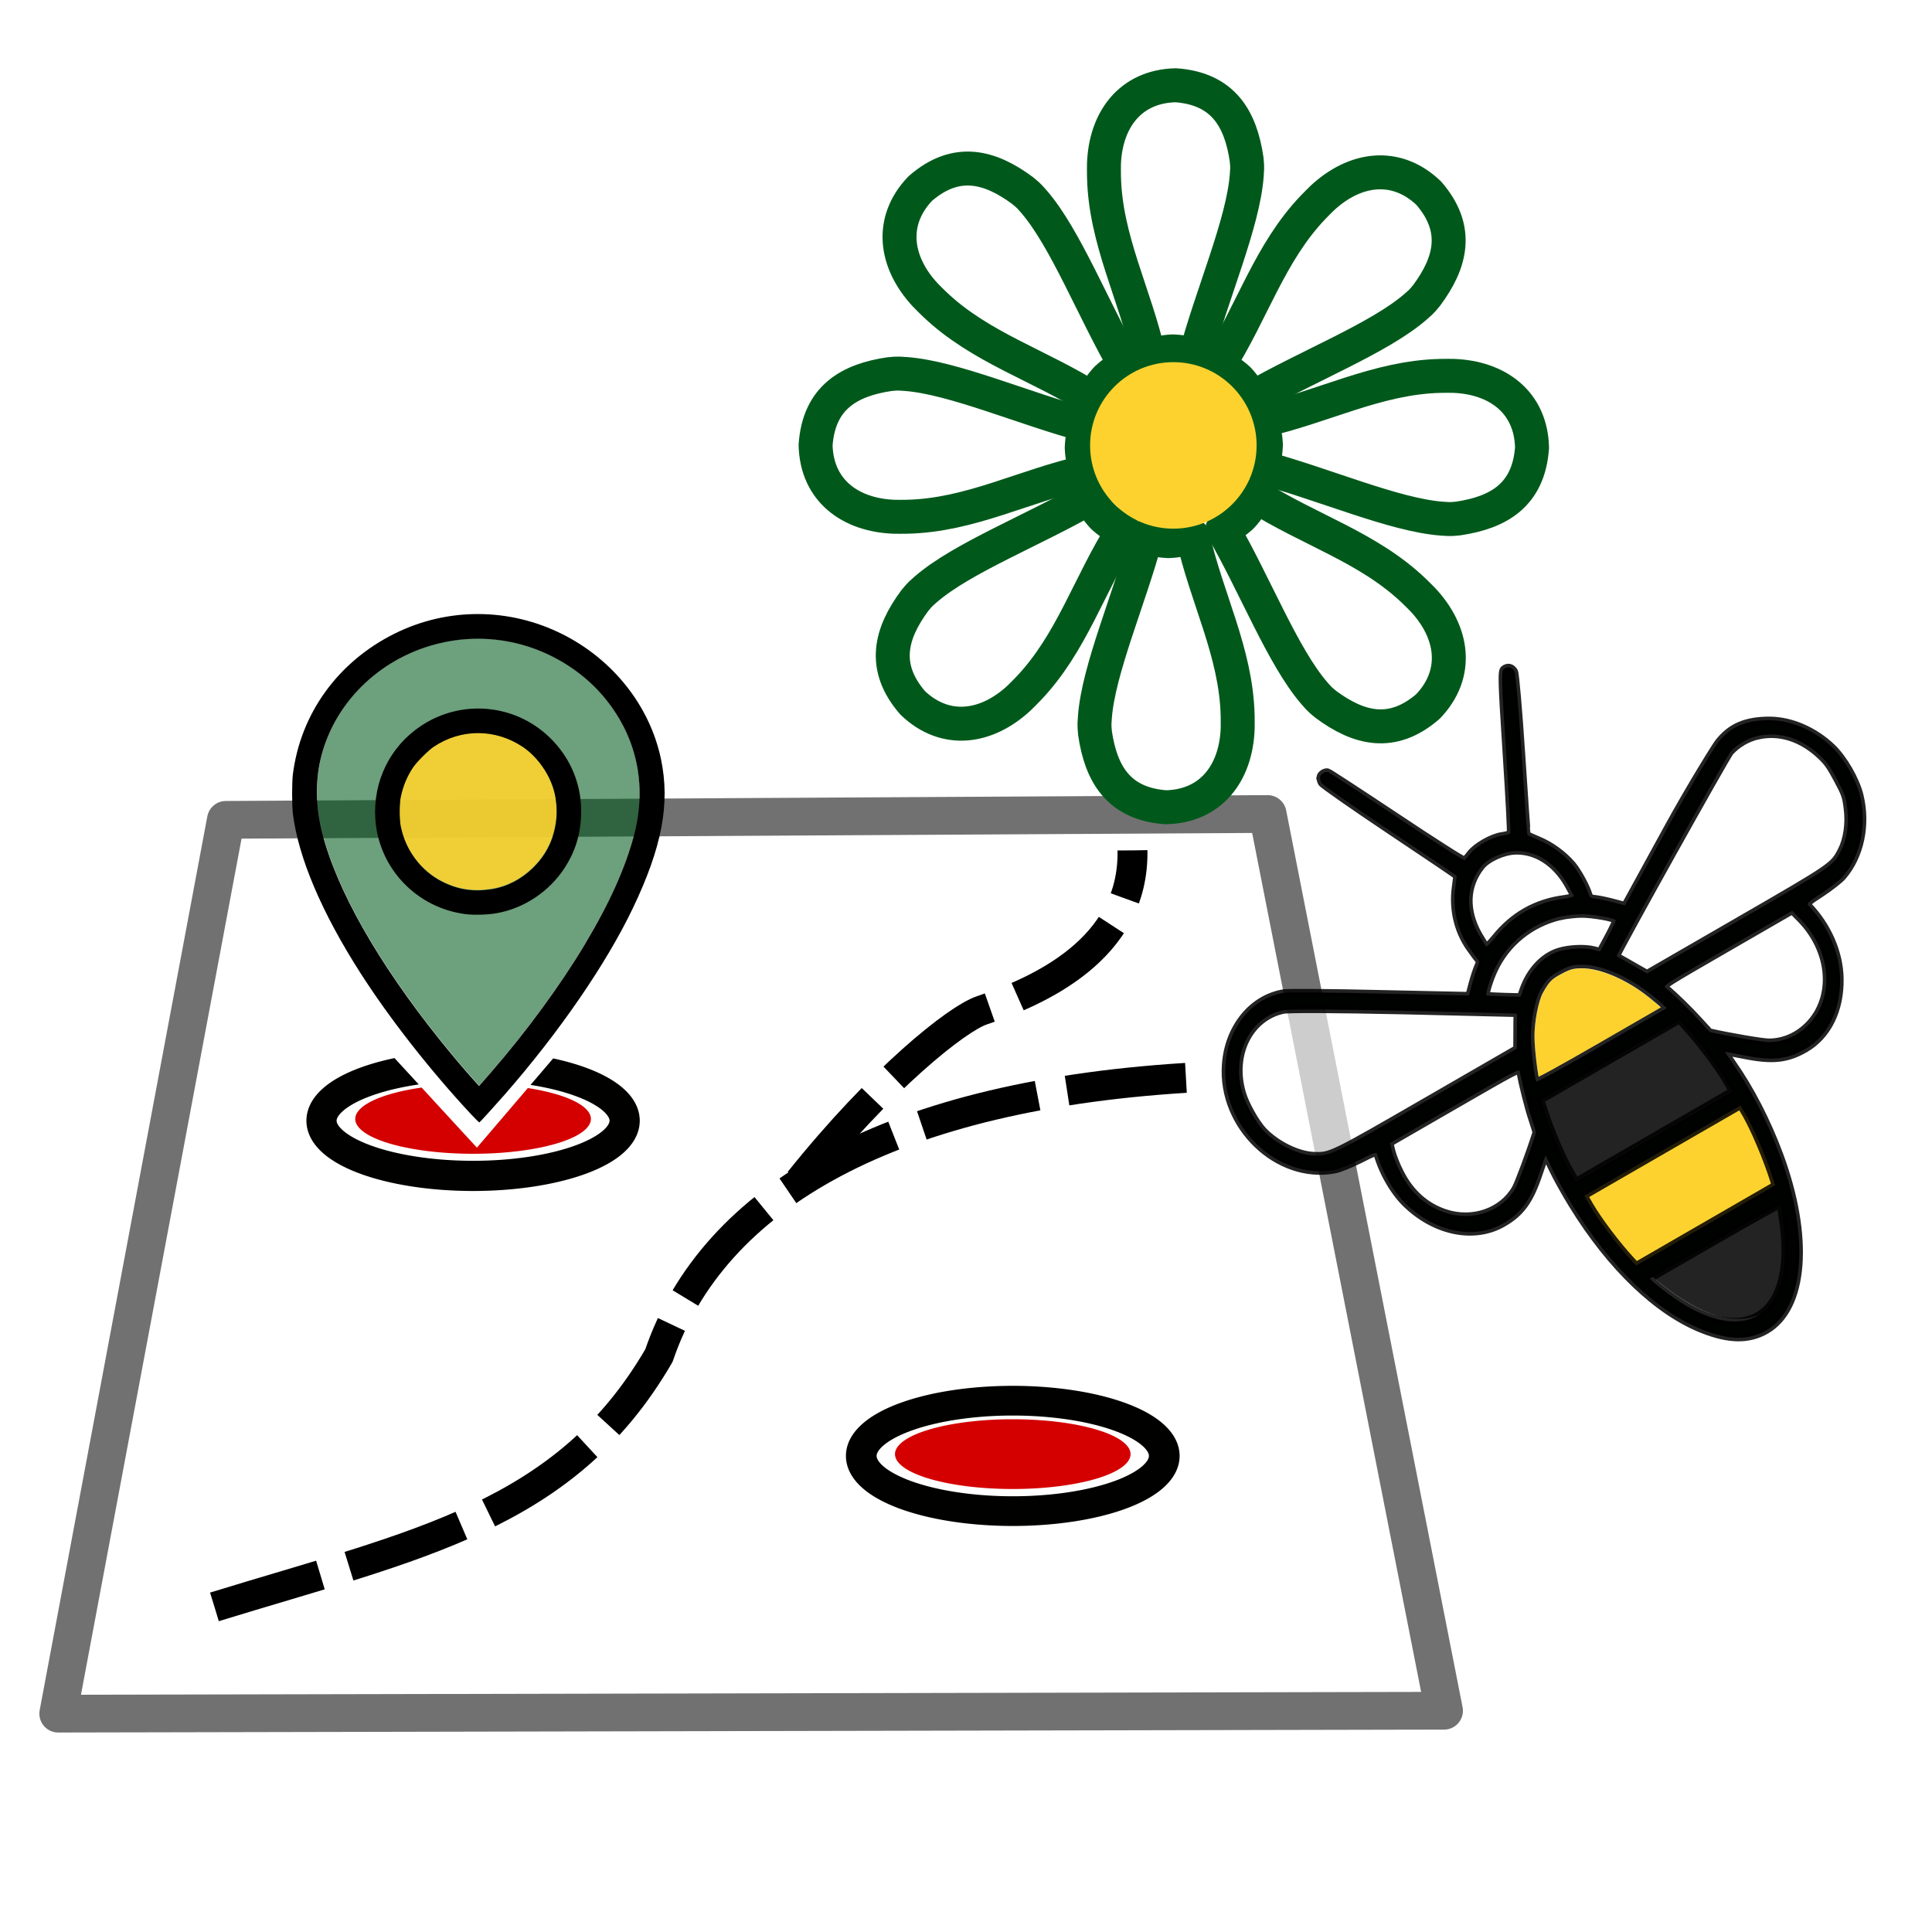
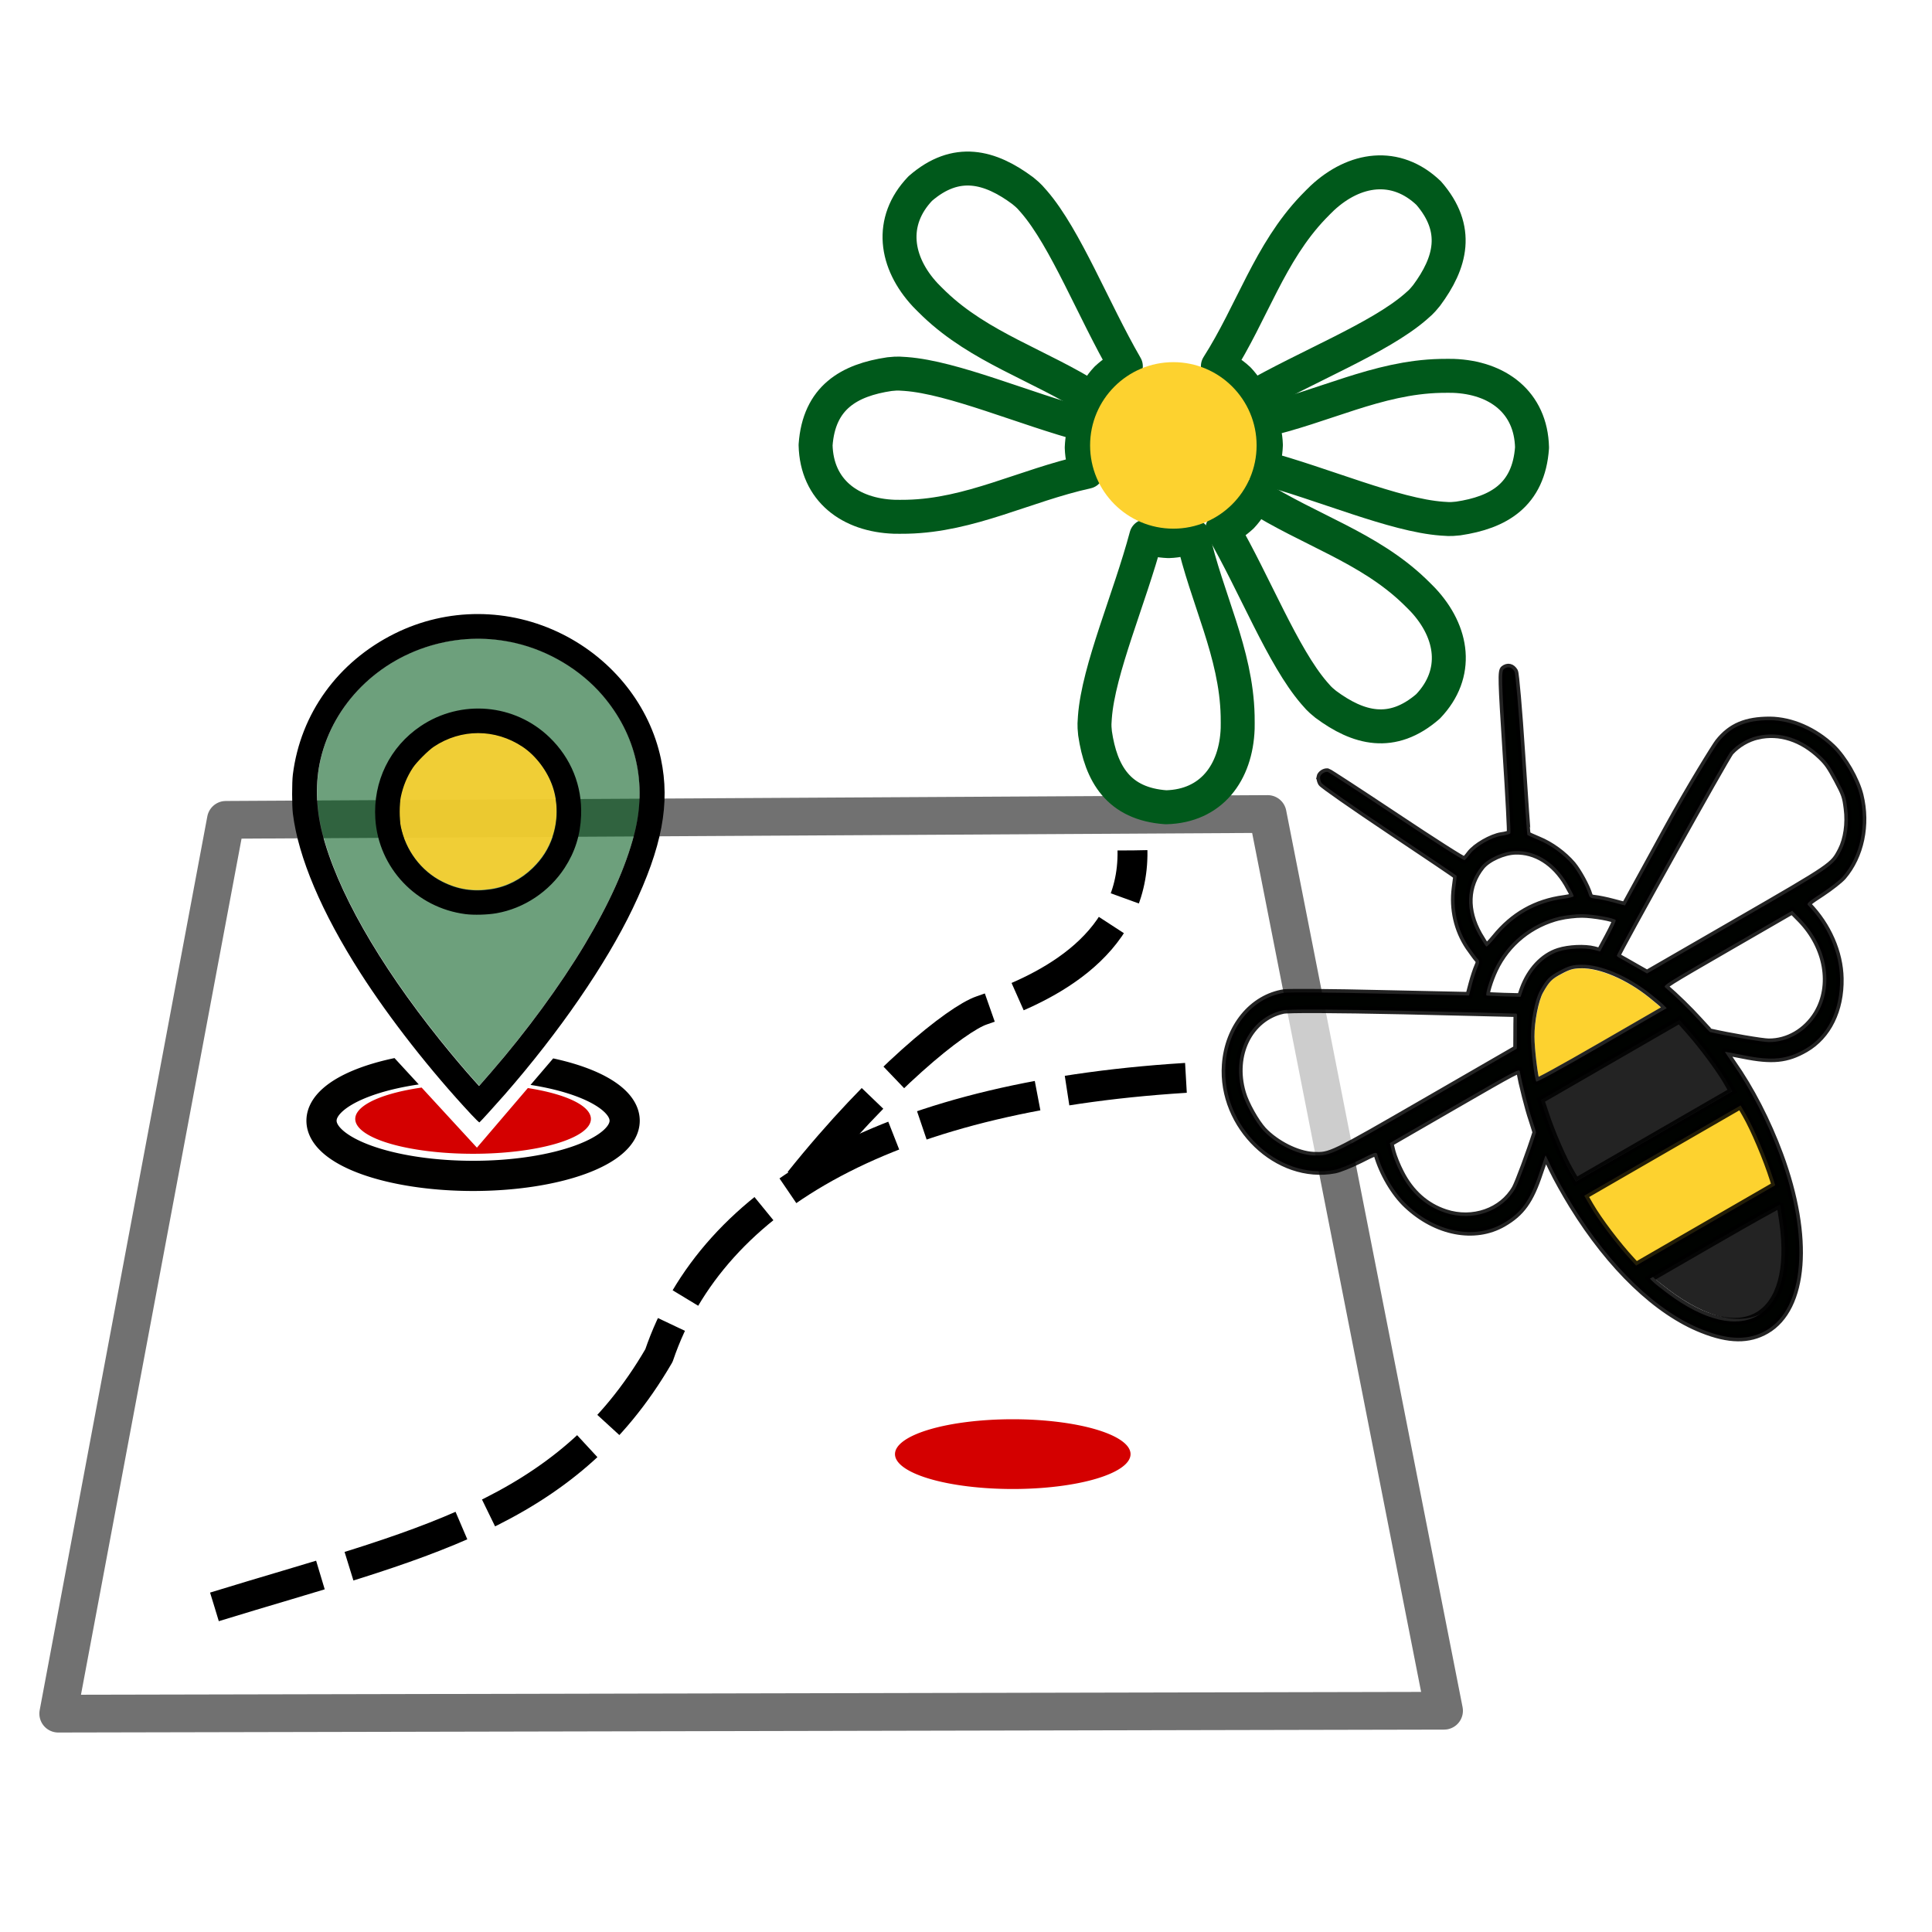
<svg xmlns="http://www.w3.org/2000/svg" xmlns:ns1="http://www.inkscape.org/namespaces/inkscape" xmlns:ns2="http://sodipodi.sourceforge.net/DTD/sodipodi-0.dtd" width="1024" height="1024" viewBox="0 0 270.933 270.933" version="1.1" id="svg1420" ns1:version="0.92.4 (5da689c313, 2019-01-14)" ns2:docname="FFIPS_APP_v1.svg" ns1:export-filename="D:\PRJ\Delattinia\_FFIpS\Entwicklung\Icons\FFIpS App.png" ns1:export-xdpi="96" ns1:export-ydpi="96">
  <defs id="defs1414">
    <ns1:path-effect effect="perspective-envelope" up_left_point="-96.935,47.084" up_right_point="-60.052,47.084" down_left_point="-96.935,83.967" down_right_point="-60.052,83.967" id="path-effect6063" is_visible="true" deform_type="perspective" horizontal_mirror="false" vertical_mirror="false" overflow_perspective="false" />
    <ns1:path-effect effect="perspective-envelope" up_left_point="-12138.619,47.084" up_right_point="12138.619,47.084" down_left_point="-21646.847,83.967" down_right_point="21646.847,83.967" id="path-effect6017" is_visible="true" deform_type="perspective" horizontal_mirror="false" vertical_mirror="true" overflow_perspective="false" />
    <clipPath clipPathUnits="userSpaceOnUse" id="clipPath880">
      <g ns1:label="Clip" id="use882">
        <g id="g923" style="display:inline" transform="translate(-115.888,-129.646)">
          <path ns1:connector-curvature="0" id="path907" d="m 235.312,118.523 c -5.101,1.092 -9.11,6.018 -9.13,11.201 0,0.893 6.828,26.056 7.443,27.366 0.456,0.993 1.012,1.151 2.898,0.834 0.992,-0.159 2.164,-0.198 3.116,-0.119 2.164,0.198 2.402,-0.02 3.295,-2.919 3.375,-10.963 7.264,-24.427 7.264,-25.181 0,-2.522 -1.409,-5.581 -3.573,-7.745 -3.057,-3.059 -7.225,-4.33 -11.314,-3.437 z m 4.208,3.674 c 3.314,0.695 6.093,3.416 6.728,6.574 0.219,1.112 0.178,1.231 -6.887,24.824 -0.08,0.298 -0.338,0.358 -1.429,0.358 h -1.33 l -3.354,-12.114 -3.354,-12.114 0.238,-1.132 c 0.892,-4.509 5,-7.31 9.387,-6.396 z" style="stroke:#00dc00;stroke-width:0;stroke-linecap:round;stroke-miterlimit:4;stroke-dasharray:none;stroke-opacity:0.858" />
          <path ns1:connector-curvature="0" id="path909" d="m 207.644,129.824 c -3.116,0.854 -5.954,3.257 -7.443,6.255 -1.806,3.694 -1.846,7.547 -0.139,11.022 1.37,2.741 1.092,2.562 14.509,9.79 6.669,3.594 12.306,6.574 12.563,6.633 0.794,0.219 1.569,-0.219 2.422,-1.351 0.436,-0.595 1.389,-1.529 2.064,-2.065 1.33,-1.033 1.508,-1.29 1.508,-2.125 0,-0.278 -2.878,-5.56 -6.748,-12.431 -7.462,-13.187 -7.503,-13.246 -10.242,-14.676 -0.754,-0.397 -1.925,-0.854 -2.58,-1.033 -1.488,-0.376 -4.545,-0.395 -5.915,-0.018 z m 6.471,4.309 c 0.794,0.397 1.647,0.934 1.886,1.192 0.238,0.258 3.195,5.323 6.59,11.28 l 6.133,10.824 -0.814,0.834 c -0.456,0.476 -0.894,0.854 -0.992,0.854 -0.397,0 -22.111,-11.856 -22.547,-12.313 -0.675,-0.715 -1.389,-2.343 -1.647,-3.774 -0.695,-3.972 1.845,-8.202 5.656,-9.453 0.516,-0.178 1.469,-0.258 2.561,-0.219 1.506,0.061 1.884,0.14 3.174,0.776 z" style="stroke:#00dc00;stroke-width:0;stroke-linecap:round;stroke-miterlimit:4;stroke-dasharray:none;stroke-opacity:0.858" />
          <path ns1:connector-curvature="0" id="path911" d="m 262.603,129.903 c -1.706,0.476 -3.592,1.549 -4.803,2.701 -0.873,0.854 -2.025,2.721 -7.701,12.77 -4.982,8.817 -6.649,11.916 -6.649,12.412 0,0.755 0.377,1.231 1.528,2.006 0.477,0.317 1.469,1.231 2.223,2.026 1.826,1.966 1.786,1.966 6.073,-0.337 20.166,-10.843 20.622,-11.102 21.496,-12.055 1.667,-1.827 2.819,-4.965 2.819,-7.686 0,-5.442 -3.831,-10.565 -8.931,-11.916 -1.49,-0.397 -4.567,-0.358 -6.055,0.079 z m 6.49,4.15 c 3.156,1.549 5.161,5.521 4.565,8.976 -0.238,1.271 -0.933,2.96 -1.569,3.714 -0.317,0.397 -21.852,12.174 -22.249,12.174 -0.08,0 -0.556,-0.417 -1.072,-0.953 l -0.912,-0.934 5.915,-10.387 c 3.255,-5.72 6.093,-10.665 6.331,-10.963 0.497,-0.675 1.886,-1.529 3.295,-2.046 0.734,-0.258 1.43,-0.337 2.7,-0.278 1.449,0.061 1.925,0.16 2.997,0.696 z" style="stroke:#00dc00;stroke-width:0;stroke-linecap:round;stroke-miterlimit:4;stroke-dasharray:none;stroke-opacity:0.858" />
          <path ns1:connector-curvature="0" id="path913" d="m 197.8,157.149 c -2.898,0.317 -5.339,1.549 -7.403,3.733 -2.719,2.9 -3.712,6.753 -2.719,10.665 1.131,4.508 4.486,8.003 8.654,9.095 2.561,0.656 2.303,0.715 16.693,-3.575 9.13,-2.721 13.398,-4.091 13.754,-4.369 0.476,-0.437 0.497,-0.517 0.536,-3.297 0.02,-1.549 0.059,-3.097 0.08,-3.396 0.08,-1.271 0.08,-1.271 -14.132,-5.184 -7.245,-2.006 -13.398,-3.694 -13.676,-3.733 -0.278,-0.058 -1.072,-0.038 -1.786,0.06 z m 13.555,7.07 12.048,3.336 v 1.231 c 0,1.212 0,1.231 -0.636,1.41 -0.358,0.1 -5.836,1.728 -12.146,3.614 -10.162,3.019 -11.611,3.416 -12.484,3.316 -3.176,-0.377 -6.173,-3.415 -6.887,-6.99 -0.774,-3.813 1.528,-7.625 5.359,-8.857 0.595,-0.198 1.449,-0.358 1.886,-0.378 0.456,0 6.034,1.449 12.861,3.316 z" style="stroke:#00dc00;stroke-width:0;stroke-linecap:round;stroke-miterlimit:4;stroke-dasharray:none;stroke-opacity:0.858" />
          <path ns1:connector-curvature="0" id="path915" d="m 276.695,157.09 c -0.219,0.039 -6.192,1.688 -13.298,3.635 -10.638,2.939 -12.98,3.634 -13.318,4.031 -0.377,0.437 -0.397,0.656 -0.358,3.972 0.039,3.912 0.159,4.289 1.31,4.667 0.358,0.119 6.232,1.867 13.06,3.913 13.218,3.933 13.398,3.972 15.64,3.416 4.048,-0.993 7.284,-4.031 8.654,-8.142 0.436,-1.31 0.516,-1.867 0.516,-3.972 0,-2.741 -0.397,-4.27 -1.588,-6.116 -0.912,-1.43 -3.076,-3.377 -4.565,-4.111 -1.886,-0.915 -4.784,-1.551 -6.054,-1.293 z m 2.898,4.131 c 3.93,1.171 6.331,5.045 5.537,8.937 -0.734,3.614 -3.79,6.652 -6.987,6.951 -0.933,0.1 -2.362,-0.298 -12.623,-3.356 -6.351,-1.908 -11.591,-3.496 -11.63,-3.536 -0.039,-0.039 -0.1,-0.695 -0.139,-1.47 l -0.08,-1.39 11.512,-3.197 c 6.331,-1.768 11.929,-3.217 12.424,-3.238 0.497,0.001 1.39,0.12 1.985,0.299 z" style="stroke:#00dc00;stroke-width:0;stroke-linecap:round;stroke-miterlimit:4;stroke-dasharray:none;stroke-opacity:0.858" />
-           <path ns1:connector-curvature="0" id="path917" d="m 225.904,174.507 c -4.168,2.263 -23.539,13.326 -23.897,13.663 -0.834,0.754 -2.362,3.238 -2.819,4.528 -0.536,1.589 -0.734,4.469 -0.417,6.176 0.417,2.145 1.469,4.031 3.176,5.74 1.667,1.648 2.759,2.343 4.982,3.118 1.27,0.437 1.826,0.517 3.87,0.517 2.561,0.02 3.473,-0.178 5.676,-1.29 2.442,-1.212 2.52,-1.331 9.567,-14.378 3.533,-6.554 6.49,-12.114 6.57,-12.333 0.219,-0.695 -0.198,-1.39 -1.806,-2.999 -0.853,-0.854 -1.806,-1.887 -2.144,-2.304 -0.792,-0.993 -1.487,-1.112 -2.758,-0.437 z m 1.549,4.845 c 0.497,0.517 0.734,0.914 0.675,1.152 -0.059,0.199 -2.7,5.184 -5.895,11.082 -3.95,7.308 -5.975,10.902 -6.411,11.26 -0.913,0.795 -2.242,1.37 -3.712,1.609 -3.533,0.576 -7.423,-1.37 -8.971,-4.548 -1.231,-2.482 -0.933,-5.66 0.755,-7.983 0.714,-0.993 1.231,-1.311 11.571,-7.169 5.954,-3.378 10.916,-6.159 11.015,-6.159 0.118,-0.02 0.556,0.338 0.972,0.755 z" style="stroke:#00dc00;stroke-width:0;stroke-linecap:round;stroke-miterlimit:4;stroke-dasharray:none;stroke-opacity:0.858" />
          <path ns1:connector-curvature="0" id="path919" d="m 248.134,175.341 c -1.211,1.37 -2.303,2.463 -3.295,3.257 -1.508,1.212 -1.727,0.675 5.537,14.081 4.545,8.381 6.649,12.055 7.224,12.65 0.874,0.894 2.898,2.065 4.446,2.562 1.588,0.497 4.326,0.576 6.054,0.199 4.645,-1.032 8.276,-4.409 9.388,-8.758 0.873,-3.416 -0.08,-7.427 -2.422,-10.307 -0.913,-1.132 -1.35,-1.39 -12.862,-7.884 -9.309,-5.282 -12.048,-6.732 -12.584,-6.732 -0.572,-0.002 -0.83,0.157 -1.486,0.932 z m 13.378,9.771 c 9.765,5.521 10.262,5.818 10.976,6.812 1.687,2.304 1.984,5.521 0.734,8.023 -1.528,3.138 -5.478,5.123 -8.991,4.508 -1.389,-0.239 -3.275,-1.073 -3.89,-1.728 -0.317,-0.358 -11.551,-20.872 -11.869,-21.706 -0.079,-0.178 0.278,-0.675 0.834,-1.251 0.913,-0.934 0.972,-0.953 1.469,-0.695 0.276,0.139 5.119,2.86 10.736,6.037 z" style="stroke:#00dc00;stroke-width:0;stroke-linecap:round;stroke-miterlimit:4;stroke-dasharray:none;stroke-opacity:0.858" />
          <path ns1:connector-curvature="0" id="path921" d="m 234.379,180.286 c -0.337,0.159 -0.714,0.556 -0.834,0.834 -0.119,0.298 -1.826,6.335 -3.791,13.445 -2.461,8.917 -3.573,13.206 -3.573,13.901 0.02,2.741 1.37,5.839 3.473,7.944 1.608,1.609 3.195,2.522 5.379,3.078 6.39,1.629 13.199,-2.502 14.866,-9.036 0.159,-0.636 0.298,-1.569 0.298,-2.065 0,-0.576 -1.37,-5.462 -3.89,-13.882 -2.124,-7.169 -3.97,-13.187 -4.069,-13.385 -0.337,-0.636 -0.953,-0.775 -3.612,-0.834 -1.449,-0.039 -2.839,-0.119 -3.116,-0.199 -0.297,-0.079 -0.753,0 -1.13,0.199 z m 4.922,4.209 c 0.06,0.08 1.706,5.462 3.632,11.975 3.514,11.797 3.533,11.857 3.315,12.889 -0.714,3.316 -3.573,5.957 -7.165,6.593 -4.148,0.715 -8.098,-2.126 -8.951,-6.454 l -0.238,-1.151 3.354,-12.114 3.354,-12.134 1.29,0.139 c 0.715,0.079 1.35,0.198 1.41,0.257 z" style="stroke:#00dc00;stroke-width:0;stroke-linecap:round;stroke-miterlimit:4;stroke-dasharray:none;stroke-opacity:0.858" />
        </g>
      </g>
    </clipPath>
    <clipPath clipPathUnits="userSpaceOnUse" id="clipPath1707">
      <path style="fill:none;stroke:#000000;stroke-width:0.265px;stroke-linecap:butt;stroke-linejoin:miter;stroke-opacity:1" d="m -17.867,140.514 -13.28,-14.435 -11.692,3.897 -2.165,7.506 4.475,9.238 13.424,3.464 17.177,-0.289 13.28,-4.042 5.341,-7.795 -3.176,-8.661 -9.816,-4.763 z" id="path1709" ns1:connector-curvature="0" />
    </clipPath>
  </defs>
  <ns2:namedview id="base" pagecolor="#ffffff" bordercolor="#666666" borderopacity="1.0" ns1:pageopacity="0.0" ns1:pageshadow="2" ns1:zoom="0.37052866" ns1:cx="695.48691" ns1:cy="280.91005" ns1:document-units="px" ns1:current-layer="layer6" showgrid="false" units="px" ns1:window-width="1920" ns1:window-height="1001" ns1:window-x="-9" ns1:window-y="-9" ns1:window-maximized="1" gridtolerance="10" objecttolerance="2" />
  <g ns1:label="Ebene 1" ns1:groupmode="layer" id="layer1" transform="translate(-19.663,44.821)" style="display:inline">
    <g ns1:groupmode="layer" id="layer6" ns1:label="Hintergrund" style="display:inline">
      <rect style="fill:#ffffff;fill-opacity:1;fill-rule:evenodd;stroke:none;stroke-width:0.265" id="rect868" width="270.933" height="270.933" x="19.663" y="-44.821" />
    </g>
    <g ns1:groupmode="layer" id="layer7" ns1:label="Kartenrahmen" style="display:inline">
      <path style="opacity:1;fill:none;fill-opacity:1;stroke:#717171;stroke-width:5.292;stroke-linecap:round;stroke-linejoin:round;stroke-miterlimit:4;stroke-dasharray:none;stroke-opacity:1;paint-order:markers stroke fill" d="M 51.338,70.15 197.431,69.33 222.169,195.084 27.829,195.492 Z" id="rect5030" ns1:connector-curvature="0" ns2:nodetypes="ccccc" />
    </g>
    <g ns1:groupmode="layer" id="layer3" ns1:label="Blume" style="display:inline">
      <g id="g7792" style="display:inline;stroke:#00591b;stroke-width:4.762;stroke-miterlimit:4;stroke-dasharray:none;stroke-opacity:1" transform="translate(-264.564,-150.718)">
-         <path style="display:inline;fill:none;fill-opacity:0.858;stroke:#00591b;stroke-width:4.762;stroke-linecap:round;stroke-linejoin:round;stroke-miterlimit:4;stroke-dasharray:none;stroke-opacity:1" d="m 451.858,155.861 c 2.345,-8.777 6.706,-18.655 7.207,-25.383 0.032,-0.74 0.121,-0.945 -0.022,-2.264 -0.834,-5.636 -3.265,-9.892 -9.944,-10.361 -6.381,0.149 -9.837,4.862 -10.058,11.042 8.5e-4,0.697 -0.019,0.808 0.004,1.802 0.202,8.876 4.36,16.432 6.311,25.215 1.121,-0.401 1.923,-0.689 3.386,-0.737 1.428,0.062 2.158,0.282 3.116,0.686 z" id="path955-2-6-5-2-4-5-8-0-1" ns1:connector-curvature="0" ns2:nodetypes="cccccscccc" />
+         <path style="display:inline;fill:none;fill-opacity:0.858;stroke:#00591b;stroke-width:4.762;stroke-linecap:round;stroke-linejoin:round;stroke-miterlimit:4;stroke-dasharray:none;stroke-opacity:1" d="m 451.858,155.861 z" id="path955-2-6-5-2-4-5-8-0-1" ns1:connector-curvature="0" ns2:nodetypes="cccccscccc" />
        <path style="display:inline;fill:none;fill-opacity:0.858;stroke:#00591b;stroke-width:4.762;stroke-linecap:round;stroke-linejoin:round;stroke-miterlimit:4;stroke-dasharray:none;stroke-opacity:1" d="m 442.11,157.261 c -4.548,-7.864 -8.45,-17.933 -12.853,-23.045 -0.501,-0.546 -0.583,-0.754 -1.617,-1.586 -4.575,-3.396 -9.304,-4.686 -14.357,-0.295 -4.407,4.617 -3.518,10.393 0.695,14.92 0.493,0.492 0.558,0.585 1.277,1.272 6.419,6.134 14.702,8.536 22.293,13.367 0.509,-1.076 0.873,-1.847 1.873,-2.915 1.053,-0.966 1.725,-1.327 2.688,-1.718 z" id="path955-2-6-5-2-4-5-8-0-1-7" ns1:connector-curvature="0" ns2:nodetypes="cccccscccc" />
        <path style="display:inline;fill:none;fill-opacity:0.858;stroke:#00591b;stroke-width:4.762;stroke-linecap:round;stroke-linejoin:round;stroke-miterlimit:4;stroke-dasharray:none;stroke-opacity:1" d="m 436.609,165.548 c -8.777,-2.345 -18.655,-6.706 -25.383,-7.207 -0.74,-0.032 -0.945,-0.121 -2.264,0.022 -5.636,0.834 -9.892,3.265 -10.361,9.944 0.149,6.381 4.862,9.837 11.042,10.058 0.697,-8.4e-4 0.808,0.019 1.802,-0.004 8.876,-0.202 16.432,-4.36 25.215,-6.311 -0.401,-1.121 -0.689,-1.923 -0.737,-3.386 0.062,-1.428 0.282,-2.158 0.686,-3.116 z" id="path955-2-6-5-2-4-5-8-0-1-7-1" ns1:connector-curvature="0" ns2:nodetypes="cccccscccc" />
-         <path style="display:inline;fill:none;fill-opacity:0.858;stroke:#00591b;stroke-width:4.762;stroke-linecap:round;stroke-linejoin:round;stroke-miterlimit:4;stroke-dasharray:none;stroke-opacity:1" d="m 437.151,175.645 c -7.864,4.548 -17.933,8.45 -23.045,12.853 -0.546,0.501 -0.754,0.583 -1.586,1.617 -3.396,4.575 -4.686,9.304 -0.295,14.357 4.617,4.407 10.393,3.518 14.92,-0.695 0.492,-0.493 0.585,-0.558 1.272,-1.277 6.134,-6.419 8.536,-14.702 13.367,-22.293 -1.076,-0.509 -1.847,-0.873 -2.915,-1.873 -0.966,-1.053 -1.327,-1.725 -1.718,-2.688 z" id="path955-2-6-5-2-4-5-8-0-1-7-1-1" ns1:connector-curvature="0" ns2:nodetypes="cccccscccc" />
        <path style="display:inline;fill:none;fill-opacity:0.858;stroke:#00591b;stroke-width:4.762;stroke-linecap:round;stroke-linejoin:round;stroke-miterlimit:4;stroke-dasharray:none;stroke-opacity:1" d="m 444.974,181.095 c -2.345,8.777 -6.706,18.655 -7.207,25.383 -0.032,0.74 -0.121,0.945 0.022,2.264 0.834,5.636 3.265,9.892 9.944,10.361 6.381,-0.149 9.837,-4.862 10.058,-11.042 -8.5e-4,-0.697 0.019,-0.808 -0.004,-1.802 -0.202,-8.876 -4.36,-16.432 -6.311,-25.215 -1.121,0.401 -1.923,0.689 -3.386,0.737 -1.428,-0.062 -2.158,-0.282 -3.116,-0.686 z" id="path955-2-6-5-2-4-5-8-0-1-7-1-1-1" ns1:connector-curvature="0" ns2:nodetypes="cccccscccc" />
        <path style="display:inline;fill:none;fill-opacity:0.858;stroke:#00591b;stroke-width:4.762;stroke-linecap:round;stroke-linejoin:round;stroke-miterlimit:4;stroke-dasharray:none;stroke-opacity:1" d="m 455.663,180.029 c 4.548,7.864 8.45,17.933 12.853,23.045 0.501,0.546 0.583,0.754 1.617,1.586 4.575,3.396 9.304,4.686 14.357,0.295 4.407,-4.617 3.518,-10.393 -0.695,-14.92 -0.493,-0.492 -0.558,-0.585 -1.277,-1.272 -6.419,-6.134 -14.702,-8.536 -22.293,-13.367 -0.509,1.076 -0.873,1.847 -1.873,2.915 -1.053,0.966 -1.725,1.327 -2.688,1.718 z" id="path955-2-6-5-2-4-5-8-0-1-7-1-1-1-1" ns1:connector-curvature="0" ns2:nodetypes="cccccscccc" />
        <path style="display:inline;fill:none;fill-opacity:0.858;stroke:#00591b;stroke-width:4.762;stroke-linecap:round;stroke-linejoin:round;stroke-miterlimit:4;stroke-dasharray:none;stroke-opacity:1" d="m 461.063,171.424 c 8.777,2.345 18.655,6.706 25.383,7.207 0.74,0.032 0.945,0.121 2.264,-0.022 5.636,-0.834 9.892,-3.265 10.361,-9.944 -0.149,-6.381 -4.862,-9.837 -11.042,-10.058 -0.697,8.4e-4 -0.808,-0.019 -1.802,0.004 -8.876,0.202 -16.432,4.36 -25.215,6.311 0.401,1.121 0.689,1.923 0.737,3.386 -0.062,1.428 -0.282,2.158 -0.686,3.116 z" id="path955-2-6-5-2-4-5-8-0-1-7-1-1-1-1-5" ns1:connector-curvature="0" ns2:nodetypes="cccccscccc" />
        <path style="display:inline;fill:none;fill-opacity:0.858;stroke:#00591b;stroke-width:4.762;stroke-linecap:round;stroke-linejoin:round;stroke-miterlimit:4;stroke-dasharray:none;stroke-opacity:1" d="m 459.65,161.804 c 7.864,-4.548 17.933,-8.45 23.045,-12.853 0.546,-0.501 0.754,-0.583 1.586,-1.617 3.396,-4.575 4.686,-9.304 0.295,-14.357 -4.617,-4.407 -10.393,-3.518 -14.92,0.695 -0.492,0.493 -0.585,0.558 -1.272,1.277 -6.134,6.419 -8.536,14.702 -13.367,22.293 1.076,0.509 1.847,0.873 2.915,1.873 0.966,1.053 1.327,1.725 1.718,2.688 z" id="path955-2-6-5-2-4-5-8-0-1-7-1-1-1-1-5-1" ns1:connector-curvature="0" ns2:nodetypes="cccccscccc" />
      </g>
      <circle style="opacity:1;fill:#fdd22f;fill-opacity:1;stroke:none;stroke-width:0.423;stroke-linecap:butt;stroke-linejoin:round;stroke-miterlimit:4;stroke-dasharray:none;stroke-dashoffset:37.359;stroke-opacity:1;paint-order:markers stroke fill" id="path5764" cx="184.207" cy="17.641" r="11.675" />
    </g>
    <g ns1:groupmode="layer" id="layer10" ns1:label="Pfad" style="display:inline">
      <path style="display:inline;fill:none;stroke:#000000;stroke-width:4.193;stroke-linecap:butt;stroke-linejoin:round;stroke-miterlimit:4;stroke-dasharray:16.774, 4.193;stroke-dashoffset:22.225;stroke-opacity:1" d="m 49.738,180.518 c 28.399,-8.743 49.207,-12.64 62.331,-35.243 7.564,-22.247 32.547,-36.761 75.82,-39.053" id="path5037" ns1:connector-curvature="0" ns2:nodetypes="ccc" />
      <path style="display:inline;fill:none;stroke:#000000;stroke-width:4.193;stroke-linecap:butt;stroke-linejoin:round;stroke-miterlimit:4;stroke-dasharray:16.774, 4.193;stroke-dashoffset:22.225;stroke-opacity:1" d="m 131.753,120.836 c 11.509,-14.379 22.103,-22.788 25.578,-23.965 7.819,-2.65 21.41,-8.497 21.144,-22.437" id="path5037-1" ns1:connector-curvature="0" ns2:nodetypes="csc" />
    </g>
    <g ns1:groupmode="layer" id="layer5" ns1:label="Biene" style="display:inline">
      <g id="g1582">
        <path ns1:connector-curvature="0" id="path5910" d="m 199.579,96.806 c 0.768,-0.174 7.136,-0.139 16.939,0.065 8.654,0.194 15.793,0.377 15.852,0.397 0.058,0.021 0.105,0.261 0.085,0.543 -0.009,0.301 -0.023,1.385 -0.02,2.459 l -0.012,1.918 -12.522,7.229 c -13.618,7.862 -13.584,7.842 -16.017,7.741 -2.279,-0.11 -5.253,-1.621 -7.036,-3.522 -1.049,-1.143 -2.481,-3.705 -2.92,-5.253 -1.555,-5.343 0.979,-10.49 5.651,-11.575 z" style="display:inline;fill:#ffffff;fill-opacity:0.651;stroke:none;stroke-width:1;stroke-miterlimit:4;stroke-dasharray:none;stroke-opacity:0.863" />
        <g transform="translate(393.784,-114.178)" id="g5933">
          <path style="color:#000000;font-style:normal;font-variant:normal;font-weight:normal;font-stretch:normal;font-size:medium;line-height:normal;font-family:sans-serif;font-variant-ligatures:normal;font-variant-position:normal;font-variant-caps:normal;font-variant-numeric:normal;font-variant-alternates:normal;font-feature-settings:normal;text-indent:0;text-align:start;text-decoration:none;text-decoration-line:none;text-decoration-style:solid;text-decoration-color:#000000;letter-spacing:normal;word-spacing:normal;text-transform:none;writing-mode:lr-tb;direction:ltr;text-orientation:mixed;dominant-baseline:auto;baseline-shift:baseline;text-anchor:start;white-space:normal;shape-padding:0;clip-rule:nonzero;display:inline;overflow:visible;visibility:visible;opacity:1;isolation:auto;mix-blend-mode:normal;color-interpolation:sRGB;color-interpolation-filters:linearRGB;solid-color:#000000;solid-opacity:1;vector-effect:none;fill:#000000;fill-opacity:0.863;fill-rule:nonzero;stroke:none;stroke-width:1;stroke-linecap:butt;stroke-linejoin:miter;stroke-miterlimit:4;stroke-dasharray:none;stroke-dashoffset:0;stroke-opacity:1;color-rendering:auto;image-rendering:auto;shape-rendering:auto;text-rendering:auto;enable-background:accumulate" d="m -123.957,236.94 c -0.025,-0.001 -0.044,7e-4 -0.06,0.002 -0.067,0.005 -0.091,0.015 -0.113,0.022 -0.045,0.013 -0.068,0.022 -0.094,0.033 -0.051,0.022 -0.104,0.049 -0.172,0.082 -0.135,0.067 -0.321,0.163 -0.559,0.291 -0.475,0.255 -1.15,0.628 -1.982,1.093 -1.665,0.931 -3.949,2.229 -6.451,3.674 l -9.644,5.568 0.812,0.811 c 0.18,0.208 0.44,0.41 0.81,0.705 0.371,0.295 0.825,0.642 1.272,0.979 2.721,2.053 5.253,3.321 7.524,3.842 2.271,0.52 4.298,0.283 5.908,-0.701 3.22,-1.969 4.598,-6.717 3.627,-13.537 v -0.002 c -0.091,-0.635 -0.18,-1.223 -0.252,-1.668 -0.036,-0.222 -0.069,-0.41 -0.096,-0.551 -0.005,-0.027 -0.009,-0.046 -0.013,-0.07 l 0.041,-0.076 -0.141,-0.244 v -0.002 c -1.4e-4,-2.3e-4 -0.168,-0.172 -0.168,-0.172 -2.6e-4,-1.7e-4 -0.15,-0.064 -0.15,-0.064 -3.8e-4,-1e-4 -0.072,-0.013 -0.098,-0.014 z" id="path5833" ns1:connector-curvature="0" ns2:nodetypes="ccccccsccccccccccccccccccc" />
          <path style="color:#000000;font-style:normal;font-variant:normal;font-weight:normal;font-stretch:normal;font-size:medium;line-height:normal;font-family:sans-serif;font-variant-ligatures:normal;font-variant-position:normal;font-variant-caps:normal;font-variant-numeric:normal;font-variant-alternates:normal;font-feature-settings:normal;text-indent:0;text-align:start;text-decoration:none;text-decoration-line:none;text-decoration-style:solid;text-decoration-color:#000000;letter-spacing:normal;word-spacing:normal;text-transform:none;writing-mode:lr-tb;direction:ltr;text-orientation:mixed;dominant-baseline:auto;baseline-shift:baseline;text-anchor:start;white-space:normal;shape-padding:0;clip-rule:nonzero;display:inline;overflow:visible;visibility:visible;opacity:1;isolation:auto;mix-blend-mode:normal;color-interpolation:sRGB;color-interpolation-filters:linearRGB;solid-color:#000000;solid-opacity:1;vector-effect:none;fill:#000000;fill-opacity:0.863;fill-rule:nonzero;stroke:none;stroke-width:1;stroke-linecap:butt;stroke-linejoin:miter;stroke-miterlimit:4;stroke-dasharray:none;stroke-dashoffset:0;stroke-opacity:1;color-rendering:auto;image-rendering:auto;shape-rendering:auto;text-rendering:auto;enable-background:accumulate" d="m -138.308,211.064 -10.084,5.82 -10.082,5.822 0.781,2.35 c 0.872,2.635 2.394,6.182 3.478,8.06 l 1.1,1.906 11.396,-6.58 11.395,-6.58 -1.041,-1.805 c -1.05,-1.819 -3.385,-4.948 -5.223,-7.049 l -0.002,-0.002 z" id="path5829" ns1:connector-curvature="0" ns2:nodetypes="cccccccccccc" />
          <path style="color:#000000;font-style:normal;font-variant:normal;font-weight:normal;font-stretch:normal;font-size:medium;line-height:normal;font-family:sans-serif;font-variant-ligatures:normal;font-variant-position:normal;font-variant-caps:normal;font-variant-numeric:normal;font-variant-alternates:normal;font-feature-settings:normal;text-indent:0;text-align:start;text-decoration:none;text-decoration-line:none;text-decoration-style:solid;text-decoration-color:#000000;letter-spacing:normal;word-spacing:normal;text-transform:none;writing-mode:lr-tb;direction:ltr;text-orientation:mixed;dominant-baseline:auto;baseline-shift:baseline;text-anchor:start;white-space:normal;shape-padding:0;clip-rule:nonzero;display:inline;overflow:visible;visibility:visible;opacity:1;isolation:auto;mix-blend-mode:normal;color-interpolation:sRGB;color-interpolation-filters:linearRGB;solid-color:#000000;solid-opacity:1;vector-effect:none;fill:#fdd22f;fill-opacity:1;fill-rule:nonzero;stroke:none;stroke-width:1;stroke-linecap:butt;stroke-linejoin:miter;stroke-miterlimit:4;stroke-dasharray:none;stroke-dashoffset:0;stroke-opacity:1;color-rendering:auto;image-rendering:auto;shape-rendering:auto;text-rendering:auto;enable-background:accumulate" d="m -152.385,205.168 v 5.1e-4 h 0.01 c 2.526,-0.043 6.367,1.558 9.531,4.097 v 0.002 c 0.378,0.302 0.766,0.619 1.08,0.885 0.286,0.242 0.488,0.43 0.559,0.5 l -8.516,4.918 c -2.918,1.685 -5.203,2.977 -6.761,3.83 -0.779,0.426 -1.378,0.743 -1.778,0.942 -0.04,0.02 -0.052,0.023 -0.088,0.041 -0.022,-0.109 -0.044,-0.201 -0.068,-0.34 -0.08,-0.461 -0.165,-1.062 -0.242,-1.705 -0.154,-1.286 -0.277,-2.747 -0.279,-3.574 v -0.002 -0.002 c -0.018,-2.071 0.619,-5.116 1.18,-6.144 l 0.002,-0.002 c 1.8e-4,-3.4e-4 -1.9e-4,-0.002 0,-0.002 0.918,-1.641 1.157,-1.902 2.648,-2.684 l 0.002,-0.002 h 0.002 c 1.193,-0.636 1.565,-0.738 2.719,-0.758 z" id="path5825" ns1:connector-curvature="0" />
          <path style="display:inline;fill:#fdd22f;fill-opacity:1;stroke:none;stroke-width:0.265;stroke-miterlimit:4;stroke-dasharray:none;stroke-opacity:0.863" d="m -129.29,225.653 c 1.176,2.037 2.921,6.168 3.835,9.055 l 0.271,0.866 -9.746,5.627 -9.746,5.627 -0.614,-0.668 c -2.049,-2.206 -4.655,-5.651 -5.878,-7.769 l -0.78,-1.352 10.963,-6.329 10.962,-6.329 z" id="path5924" ns1:connector-curvature="0" />
        </g>
        <path ns1:connector-curvature="0" style="display:inline;fill:#000200;fill-opacity:1;stroke:#000000;stroke-width:1;stroke-miterlimit:4;stroke-dasharray:none;stroke-opacity:0.863" id="path4-88" d="m -188.996,178.332 c -0.038,0.21 0.061,0.582 0.202,0.825 0.151,0.262 4.475,3.28 9.57,6.686 5.124,3.416 9.325,6.262 9.36,6.323 0.035,0.061 -0.044,0.832 -0.175,1.715 -0.383,2.937 0.28,5.864 1.895,8.267 0.511,0.727 1.074,1.505 1.254,1.697 0.259,0.253 0.257,0.524 0.009,1.044 -0.18,0.4 -0.544,1.471 -0.789,2.392 l -0.445,1.682 -12.35,-0.267 c -6.789,-0.168 -12.883,-0.2 -13.542,-0.115 -4.476,0.674 -7.9,4.83 -8.263,10.095 -0.623,8.616 7.331,16.261 15.335,14.734 0.635,-0.124 2.157,-0.734 3.488,-1.395 2.028,-1.036 2.354,-1.144 2.449,-0.822 0.746,2.636 2.404,5.47 4.185,7.132 4.107,3.869 9.497,4.9 13.489,2.595 2.535,-1.464 3.784,-3.179 5.075,-7.073 0.465,-1.371 0.852,-2.481 0.879,-2.471 0.012,0.02 0.473,0.937 0.992,2.036 0.521,1.098 1.768,3.337 2.785,4.982 5.346,8.668 11.884,14.926 18.188,17.418 3.742,1.498 6.543,1.522 8.975,0.117 5.396,-3.115 6.166,-13.055 1.897,-24.603 -1.756,-4.742 -4.101,-9.279 -6.633,-12.873 -0.581,-0.848 -1.065,-1.564 -1.058,-1.594 -0.012,-0.02 1.161,0.19 2.58,0.474 4.035,0.817 6.11,0.615 8.697,-0.879 3.152,-1.82 4.951,-5.468 4.868,-9.884 -0.06,-3.624 -1.727,-7.422 -4.487,-10.266 -0.232,-0.243 0.025,-0.471 1.936,-1.71 1.238,-0.823 2.526,-1.836 2.952,-2.324 2.472,-2.88 3.393,-7.258 2.382,-11.381 -0.547,-2.213 -2.247,-5.158 -3.89,-6.738 -2.481,-2.359 -5.718,-3.773 -8.748,-3.799 -3.311,0.001 -5.44,0.855 -7.211,3.088 -0.42,0.538 -3.912,6.131 -7.172,12.075 l -5.927,10.819 -1.697,-0.446 c -0.92,-0.249 -2.029,-0.469 -2.466,-0.513 -0.574,-0.045 -0.81,-0.178 -0.9,-0.53 -0.319,-1.107 -1.502,-3.275 -2.308,-4.235 -1.212,-1.426 -3.036,-2.765 -4.792,-3.474 -0.812,-0.338 -1.492,-0.645 -1.527,-0.705 -0.047,-0.081 -0.394,-5.152 -0.796,-11.268 -0.408,-6.246 -0.854,-11.369 -1.005,-11.631 -0.373,-0.645 -0.948,-0.771 -1.483,-0.354 -0.376,0.298 -0.35,1.493 0.305,11.605 0.403,6.196 0.676,11.337 0.596,11.436 -0.08,0.1 -0.646,0.265 -1.243,0.341 -1.404,0.219 -3.614,1.494 -4.402,2.541 -0.306,0.419 -0.653,0.807 -0.773,0.876 -0.137,0.079 -4.447,-2.678 -9.57,-6.094 -5.152,-3.426 -9.48,-6.254 -9.629,-6.275 -0.449,-0.066 -0.996,0.33 -1.067,0.721 z m 27.365,10.372 c 2.867,-0.096 5.55,1.584 7.314,4.599 0.501,0.868 0.897,1.633 0.882,1.723 -0.005,0.11 -0.629,0.255 -1.368,0.36 -3.943,0.528 -7.124,2.337 -9.656,5.467 -0.591,0.718 -1.12,1.265 -1.222,1.244 -0.097,-0.052 -0.562,-0.778 -1.063,-1.646 -1.934,-3.429 -1.814,-6.861 0.355,-9.592 0.89,-1.106 3.097,-2.111 4.76,-2.156 z m -32.625,22.332 c 0.768,-0.174 7.136,-0.139 16.939,0.065 8.654,0.194 15.793,0.377 15.852,0.397 0.058,0.021 0.105,0.261 0.085,0.543 -0.009,0.301 -0.023,1.385 -0.02,2.459 l -0.012,1.918 -12.522,7.229 c -13.618,7.862 -13.584,7.842 -16.017,7.741 -2.279,-0.11 -5.253,-1.621 -7.036,-3.522 -1.049,-1.143 -2.481,-3.705 -2.92,-5.253 -1.555,-5.343 0.979,-10.49 5.651,-11.575 z m 66.633,-38.471 c 3.069,-0.696 6.211,0.314 8.872,2.867 0.925,0.891 1.263,1.396 2.272,3.261 1.084,2.036 1.197,2.348 1.406,4.057 0.276,2.1 -0.054,4.336 -0.839,5.864 -1.135,2.188 -1.067,2.149 -14.718,10.031 l -12.522,7.229 -1.667,-0.948 c -0.928,-0.54 -1.874,-1.069 -2.139,-1.212 -0.254,-0.123 -0.439,-0.285 -0.428,-0.345 0.172,-0.691 15.364,-27.94 15.921,-28.557 1.012,-1.097 2.37,-1.908 3.842,-2.248 z m -27.762,25.336 c 0.831,-0.184 2.24,-0.352 3.113,-0.345 1.577,0.004 4.56,0.541 4.736,0.844 0.047,0.081 -0.433,1.111 -1.059,2.279 l -1.136,2.108 -0.863,-0.228 c -1.288,-0.332 -3.514,-0.231 -4.961,0.228 -2.18,0.694 -4.012,2.665 -4.97,5.317 l -0.358,1.04 -2.319,-0.06 c -1.263,-0.051 -2.359,-0.091 -2.445,-0.122 -0.235,-0.053 0.395,-2.164 1.094,-3.644 1.753,-3.728 5.098,-6.439 9.169,-7.418 z m 3.001,6.74 c 2.737,-0.047 6.618,1.613 9.853,4.209 0.763,0.609 1.56,1.278 1.752,1.491 l 0.387,0.395 -9.079,5.242 c -5.841,3.372 -9.143,5.171 -9.213,5.05 -0.256,-0.444 -0.749,-4.543 -0.753,-6.289 -0.018,-2.168 0.576,-5.174 1.243,-6.393 0.933,-1.668 1.331,-2.087 2.855,-2.886 1.222,-0.652 1.755,-0.798 2.955,-0.818 z m -8.613,14.951 c 0.336,1.77 1.204,5.249 1.715,6.729 0.313,0.976 0.577,1.792 0.567,1.852 -0.905,2.863 -2.465,7.044 -2.9,7.834 -1.832,3.236 -5.974,4.686 -9.805,3.429 -2.733,-0.897 -4.884,-2.801 -6.313,-5.635 -0.49,-0.927 -1,-2.247 -1.184,-2.921 l -0.298,-1.227 9.079,-5.242 c 8.566,-4.945 9.074,-5.212 9.14,-4.819 z m 39.422,-21.282 c 3.711,3.856 4.64,9.264 2.281,13.207 -1.511,2.486 -4.086,3.999 -6.794,3.976 -0.89,0.003 -5.555,-0.8 -8.234,-1.406 -0.058,-0.021 -0.764,-0.769 -1.592,-1.69 -1.263,-1.396 -3.213,-3.31 -4.698,-4.576 -0.305,-0.254 0.179,-0.561 8.744,-5.506 l 9.079,-5.242 z m -15.571,15.714 c 1.814,2.073 4.152,5.215 5.165,6.969 l 0.792,1.372 -10.963,6.329 -10.963,6.329 -0.85,-1.473 c -1.048,-1.816 -2.576,-5.371 -3.435,-7.968 l -0.654,-1.963 9.73,-5.617 9.73,-5.617 z m 7.856,11.63 c 1.176,2.037 2.921,6.168 3.835,9.055 l 0.271,0.866 -9.746,5.627 -9.746,5.627 -0.614,-0.668 c -2.049,-2.206 -4.655,-5.651 -5.878,-7.769 l -0.78,-1.352 10.963,-6.329 10.962,-6.329 z m 4.79,12.647 c 0.047,0.081 0.217,1.166 0.399,2.432 1.916,13.445 -5.539,18.018 -16.263,9.928 -0.89,-0.67 -1.802,-1.381 -2.004,-1.613 l -0.376,-0.375 9.079,-5.242 c 5.001,-2.888 9.13,-5.191 9.165,-5.13 z" transform="translate(393.784,-114.178)" />
      </g>
    </g>
    <g ns1:groupmode="layer" id="layer8" ns1:label="Ellipsen VP" style="display:inline">
      <g style="display:inline;stroke-width:0.993" id="g5994-0" transform="matrix(0.986,-0.204,0.204,0.986,223.313,76.882)" ns1:path-effect="#path-effect6017" />
      <g id="g1518" transform="matrix(0.784,0,0,0.759,44.483,-134.366)" style="stroke-width:1.296">
-         <path ns1:connector-curvature="0" id="path1479" d="m 176.595,386.974 a 27.099,10.202 0 0 1 -27.099,10.202 27.099,10.202 0 0 1 -27.099,-10.202 27.099,10.202 0 0 1 27.099,-10.202 27.099,10.202 0 0 1 27.099,10.202 z" style="opacity:1;fill:none;fill-opacity:1;stroke:#010100;stroke-width:5.488;stroke-linecap:butt;stroke-linejoin:round;stroke-miterlimit:4;stroke-dasharray:none;stroke-dashoffset:158.49;stroke-opacity:1;paint-order:markers stroke fill" />
        <path ns1:connector-curvature="0" id="path1479-9" d="m 170.562,386.645 a 21.066,6.444 0 0 1 -21.067,6.444 21.066,6.444 0 0 1 -21.066,-6.444 21.066,6.444 0 0 1 21.066,-6.444 21.066,6.444 0 0 1 21.067,6.444 z" style="opacity:1;fill:#d40000;fill-opacity:1;stroke:none;stroke-width:1.296;stroke-linecap:butt;stroke-linejoin:round;stroke-miterlimit:4;stroke-dasharray:none;stroke-dashoffset:158.49;stroke-opacity:1;paint-order:markers stroke fill" />
      </g>
    </g>
    <g ns1:groupmode="layer" id="layer9" ns1:label="DropPin" style="display:inline">
      <path style="display:inline;fill:none;stroke:none;stroke-width:1;stroke-opacity:0.863" d="m 335.491,80.188 c -5.69,-6.093 -11.457,-13.453 -15.546,-19.843 -5.447,-8.512 -8.708,-16.203 -9.473,-22.343 -0.138,-1.111 -0.139,-4.392 -0.003,-5.488 1.073,-8.543 6.306,-15.794 14.259,-19.755 7.41,-3.691 16.078,-3.666 23.534,0.068 7.113,3.562 12.258,10.068 13.823,17.48 1.323,6.266 0.168,12.386 -3.965,21.011 -3.731,7.787 -10.282,17.31 -17.932,26.067 -1.198,1.371 -3.445,3.845 -3.554,3.913 -0.038,0.023 -0.553,-0.476 -1.145,-1.11 z" id="path1590" ns1:connector-curvature="0" />
      <path style="display:inline;fill:#00591b;fill-opacity:0.573;stroke:none;stroke-width:1;stroke-opacity:0.863" d="m 88.652,105.384 c 4.861,-5.595 9.639,-12.121 13.048,-17.821 3.48,-5.819 5.724,-10.826 6.924,-15.444 1.842,-7.092 0.274,-13.958 -4.444,-19.462 -3.057,-3.566 -7.509,-6.244 -12.19,-7.333 -3.71,-0.863 -7.483,-0.812 -11.172,0.151 -8.075,2.108 -14.342,8.347 -16.175,16.106 -0.754,3.192 -0.684,6.771 0.203,10.286 2.025,8.028 7.837,18.273 16.506,29.094 1.592,1.987 3.654,4.429 4.863,5.759 l 0.65,0.715 0.286,-0.326 c 0.157,-0.179 0.833,-0.955 1.501,-1.723 z" id="path1588" ns1:connector-curvature="0" />
      <path style="display:inline;fill:#fdd22f;fill-opacity:0.912;stroke:none;stroke-width:1;stroke-opacity:0.863" d="m 88.521,79.825 c 2.147,-0.327 4.17,-1.354 5.818,-2.952 1.333,-1.294 2.241,-2.723 2.81,-4.422 0.751,-2.244 0.755,-4.764 0.011,-6.979 -0.747,-2.227 -2.381,-4.393 -4.247,-5.632 -3.834,-2.546 -8.599,-2.554 -12.422,-0.02 -0.779,0.516 -2.431,2.168 -2.947,2.947 -0.829,1.251 -1.378,2.576 -1.705,4.118 -0.201,0.945 -0.204,3.146 -0.005,4.129 0.679,3.366 2.857,6.264 5.832,7.761 2.211,1.112 4.328,1.437 6.856,1.051 z" id="path5050-6-7" ns1:connector-curvature="0" />
      <path transform="translate(1.2904044e-7,-1.0992825e-6)" style="display:inline;fill:#000000;stroke-width:1" d="M 85.752,111.469 C 80.062,105.376 74.295,98.016 70.206,91.626 64.759,83.114 61.498,75.423 60.734,69.283 60.595,68.172 60.594,64.891 60.731,63.795 61.803,55.252 67.037,48.002 74.989,44.04 c 7.41,-3.691 16.078,-3.666 23.534,0.068 7.113,3.562 12.258,10.068 13.823,17.48 1.323,6.266 0.168,12.386 -3.965,21.011 -3.731,7.787 -10.282,17.31 -17.932,26.067 -1.198,1.371 -3.445,3.845 -3.554,3.913 -0.038,0.023 -0.553,-0.476 -1.145,-1.11 z m 2.882,-6.045 c 4.861,-5.595 9.639,-12.121 13.048,-17.821 3.48,-5.819 5.724,-10.826 6.924,-15.444 1.842,-7.092 0.274,-13.958 -4.444,-19.462 -3.057,-3.566 -7.509,-6.244 -12.19,-7.333 -3.71,-0.863 -7.483,-0.812 -11.172,0.151 -8.075,2.108 -14.342,8.347 -16.175,16.106 -0.754,3.192 -0.684,6.771 0.203,10.286 2.025,8.028 7.837,18.273 16.506,29.094 1.592,1.987 3.654,4.429 4.863,5.759 l 0.65,0.715 0.286,-0.326 c 0.157,-0.179 0.833,-0.955 1.501,-1.723 z M 84.946,83.371 C 78.045,82.489 72.743,76.888 72.297,70.009 71.958,64.768 74.333,59.909 78.652,57.006 c 5.664,-3.806 13.182,-3.15 18.076,1.577 3.035,2.932 4.591,6.794 4.426,10.982 -0.107,2.71 -0.852,5.081 -2.296,7.304 -2.176,3.351 -5.714,5.705 -9.589,6.38 -1.238,0.216 -3.165,0.27 -4.324,0.122 z m 3.603,-3.485 c 2.147,-0.327 4.17,-1.354 5.818,-2.952 1.333,-1.294 2.241,-2.723 2.81,-4.422 0.751,-2.244 0.755,-4.764 0.011,-6.979 -0.747,-2.227 -2.381,-4.393 -4.247,-5.632 -3.834,-2.546 -8.599,-2.554 -12.422,-0.02 -0.779,0.516 -2.431,2.168 -2.947,2.947 -0.829,1.251 -1.378,2.576 -1.705,4.118 -0.201,0.945 -0.204,3.146 -0.005,4.129 0.679,3.366 2.857,6.264 5.832,7.761 2.211,1.112 4.328,1.437 6.856,1.051 z" id="path5050-6" ns1:connector-curvature="0" ns2:nodetypes="csccsssssccccssssssssccccsssscssscsccsscccccc" />
      <g id="g1705" clip-path="url(#clipPath1707)" transform="translate(104.411,-24.394)">
        <path clip-path="none" ns1:connector-curvature="0" id="path1479-6-2" d="m 2.851,136.735 a 21.256,7.738 0 0 1 -21.256,7.738 21.256,7.738 0 0 1 -21.256,-7.738 21.256,7.738 0 0 1 21.256,-7.738 21.256,7.738 0 0 1 21.256,7.738 z" style="opacity:1;fill:none;fill-opacity:1;stroke:#010100;stroke-width:4.233;stroke-linecap:butt;stroke-linejoin:round;stroke-miterlimit:4;stroke-dasharray:none;stroke-dashoffset:158.49;stroke-opacity:1;paint-order:markers stroke fill" />
        <path clip-path="none" ns1:connector-curvature="0" id="path1479-9-0-2" d="m -1.882,136.485 a 16.524,4.888 0 0 1 -16.524,4.888 16.524,4.888 0 0 1 -16.524,-4.888 16.524,4.888 0 0 1 16.524,-4.888 16.524,4.888 0 0 1 16.524,4.888 z" style="opacity:1;fill:#d40000;fill-opacity:1;stroke:none;stroke-width:1;stroke-linecap:butt;stroke-linejoin:round;stroke-miterlimit:4;stroke-dasharray:none;stroke-dashoffset:158.49;stroke-opacity:1;paint-order:markers stroke fill" />
      </g>
    </g>
  </g>
</svg>